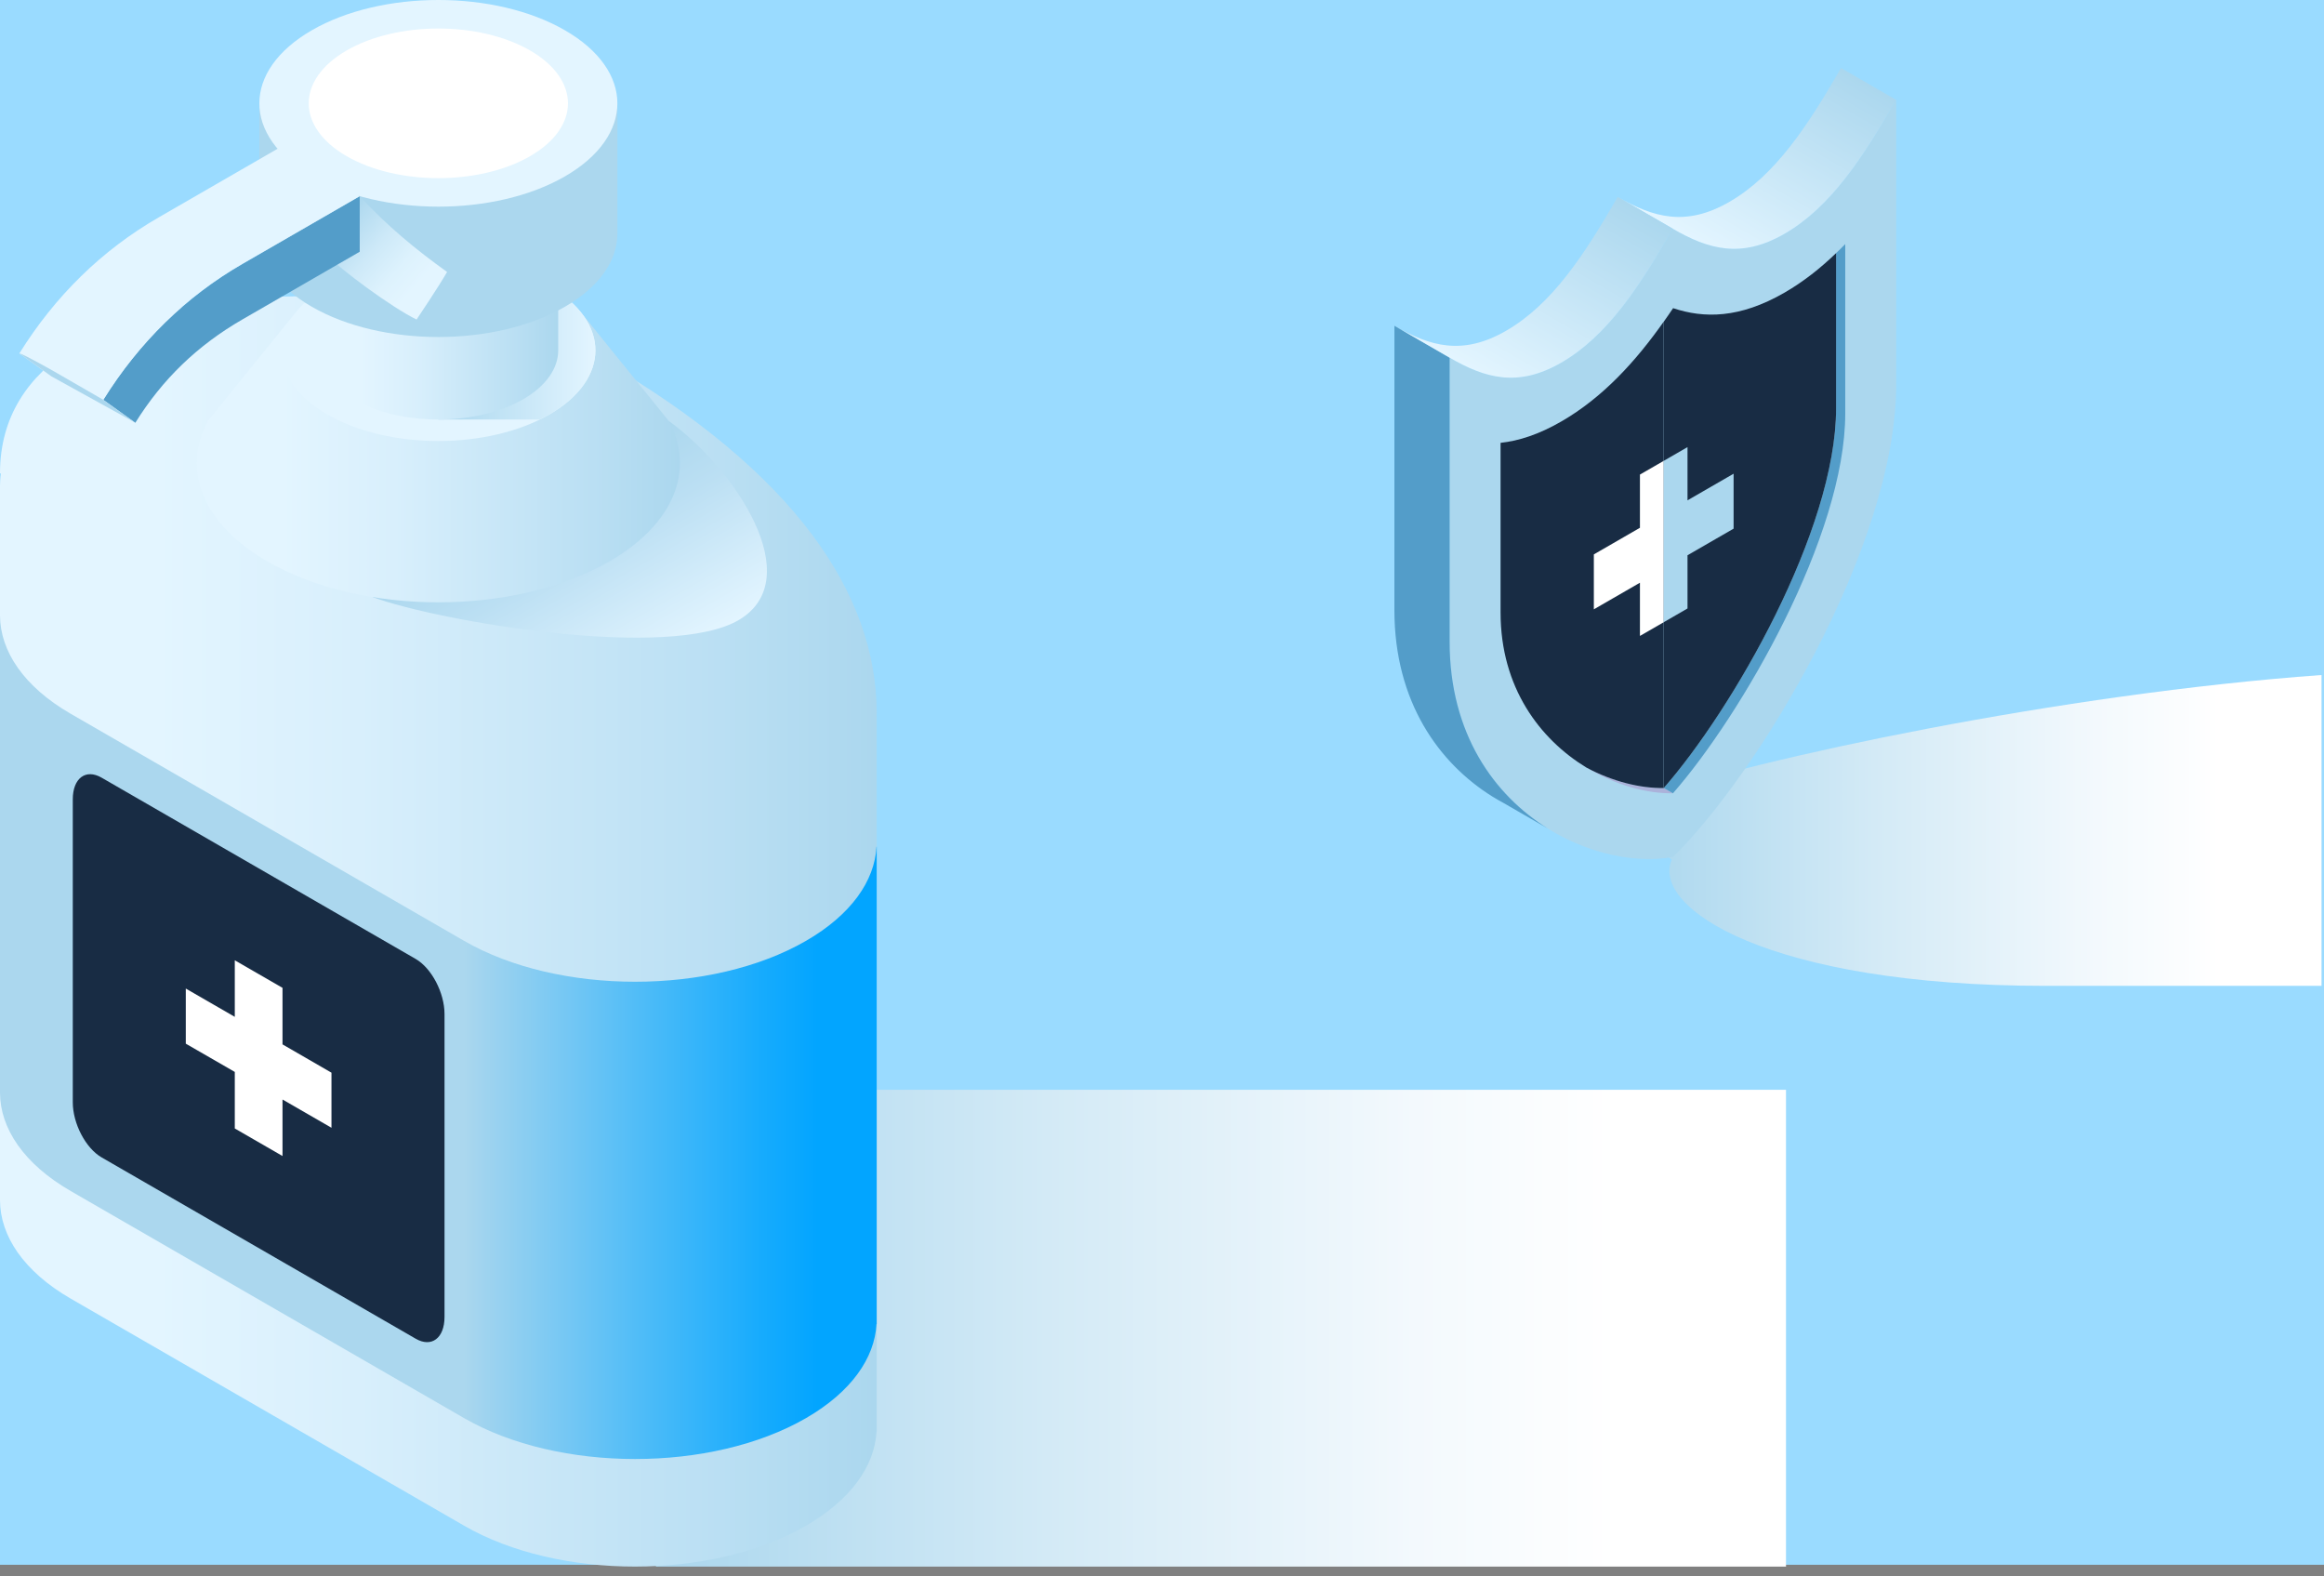
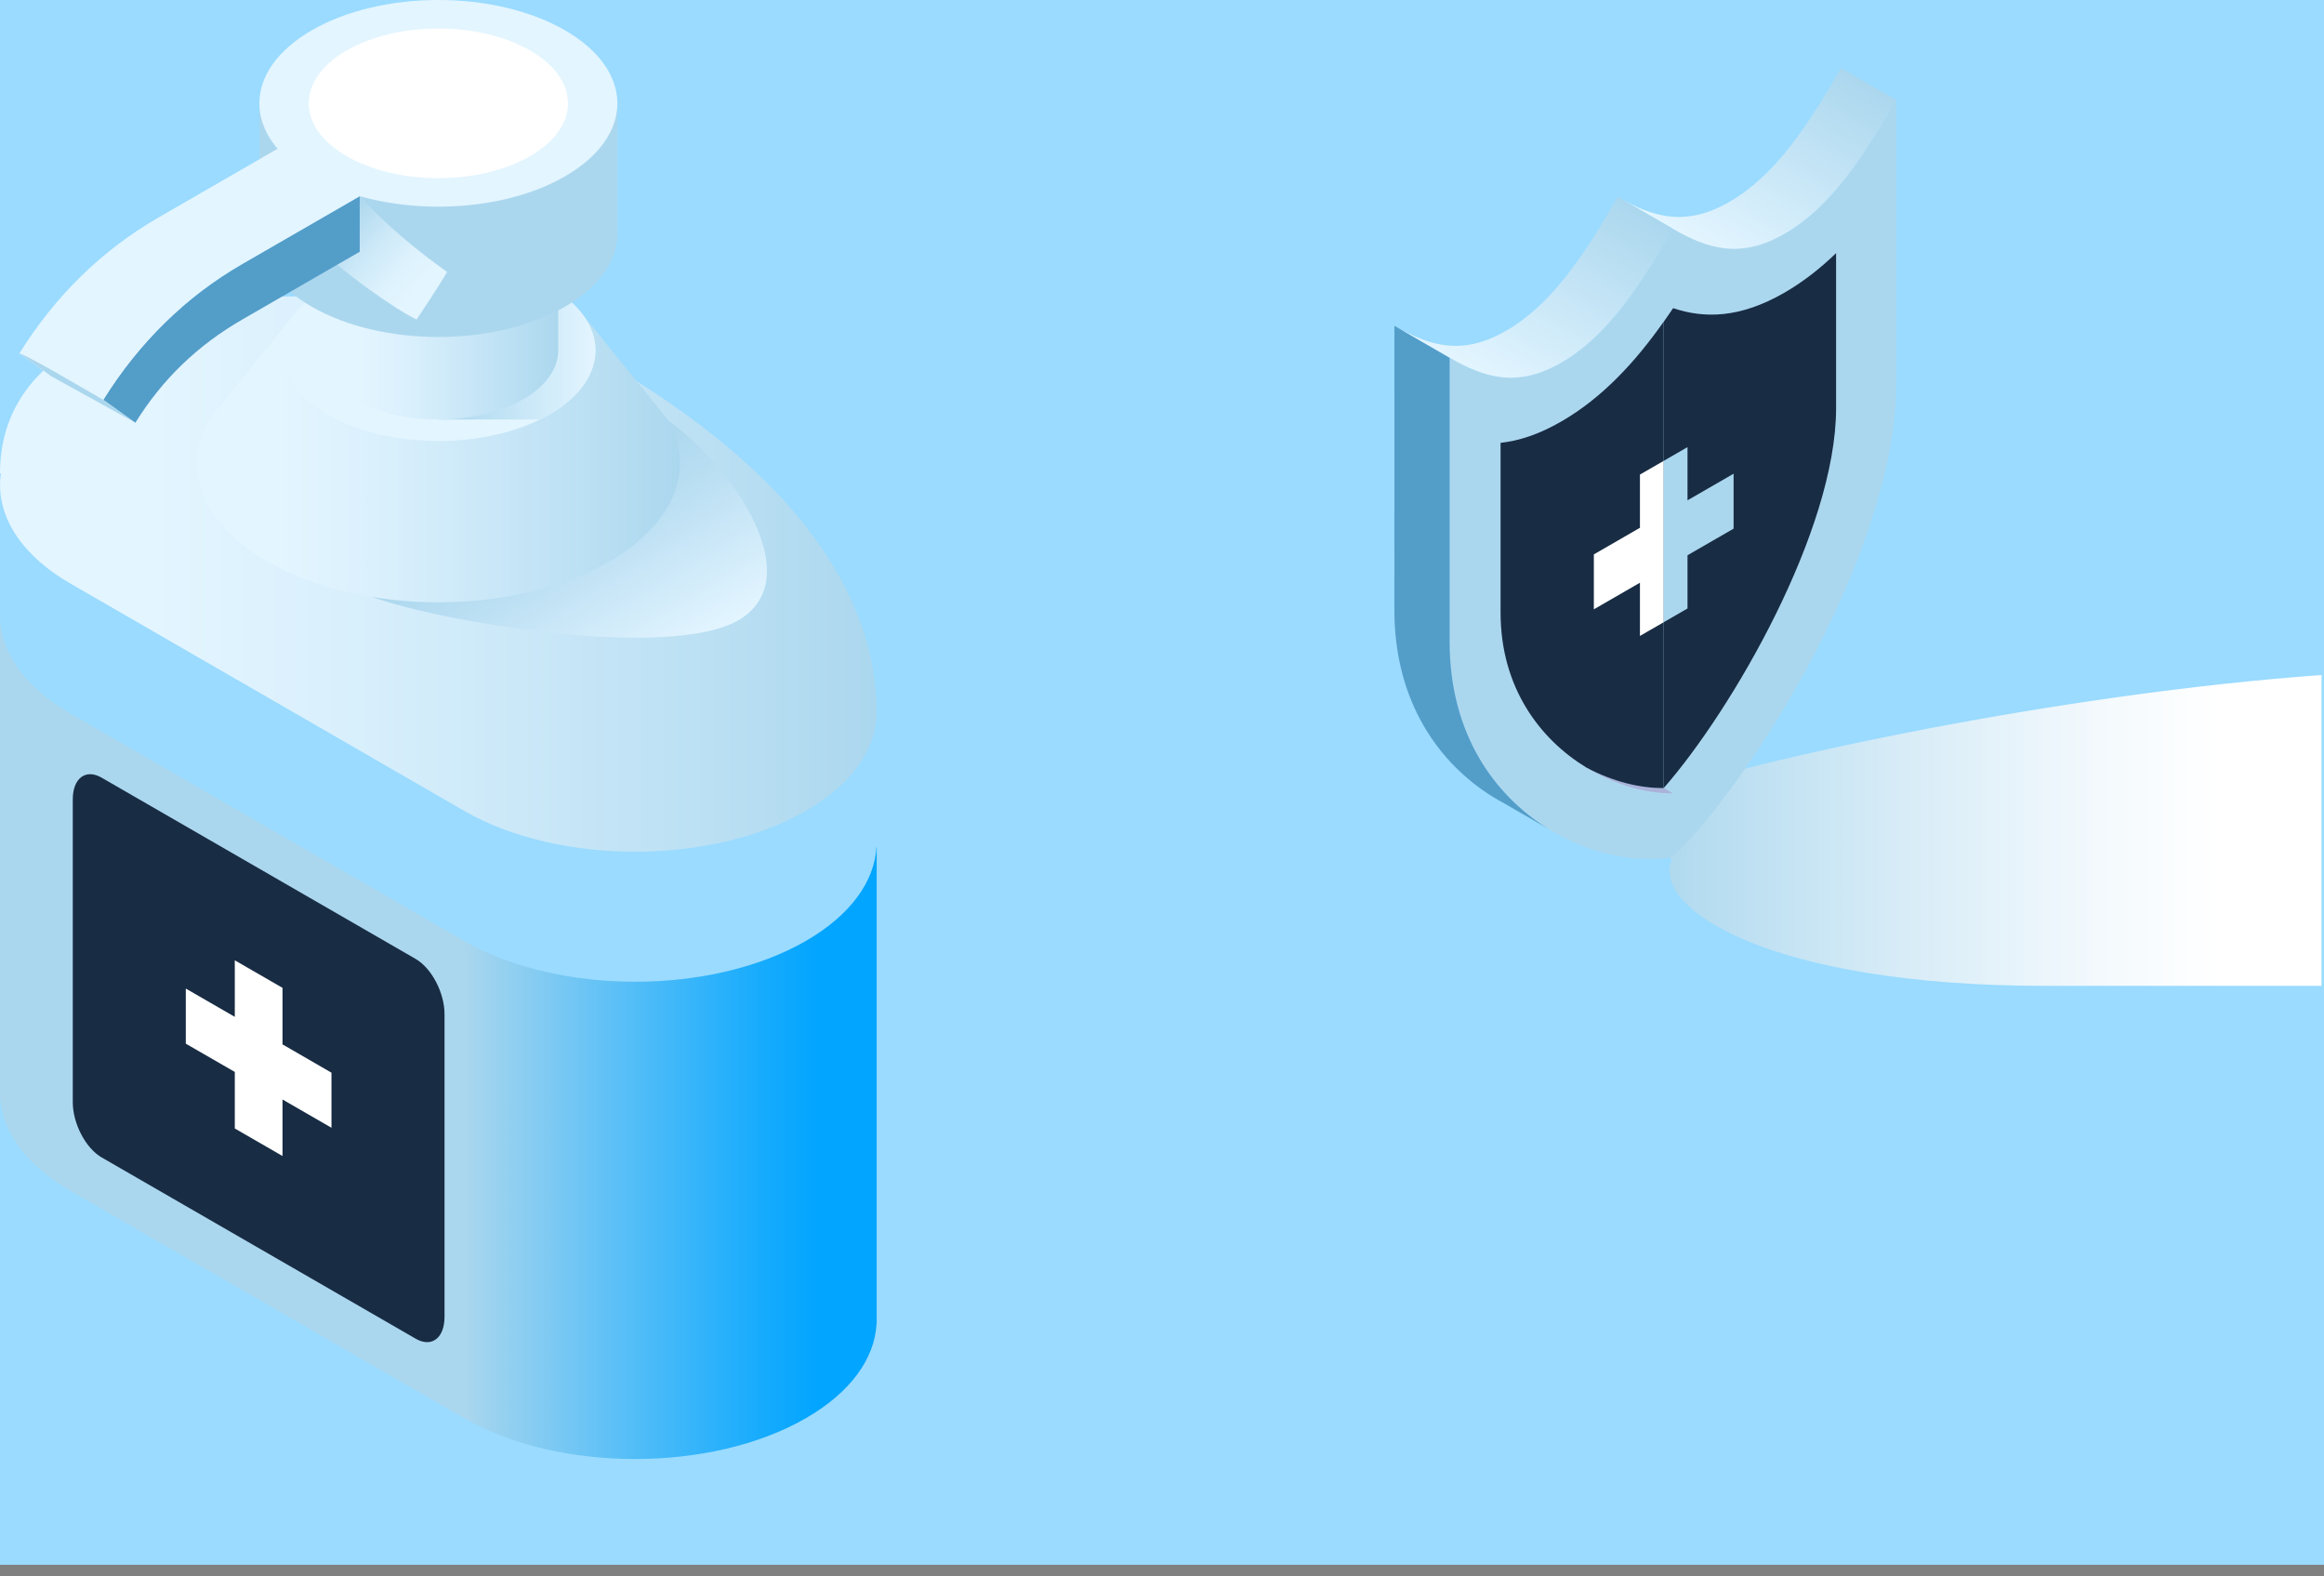
<svg xmlns="http://www.w3.org/2000/svg" width="205" height="139" viewBox="0 0 205 139" fill="none">
  <rect x="0" y="0" width="205" height="139" fill="#808080" stroke="none" />
  <rect width="205" height="138" fill="#9ADBFF" />
  <g style="mix-blend-mode:multiply">
-     <path d="M157.543 96.111H57.858V138.161H157.543V96.111Z" fill="url(#paint0_linear)" />
-   </g>
-   <path d="M0 42.783V105.829V105.833V105.864C0.016 109 2.095 112.137 6.243 114.531L40.945 134.557C49.271 139.361 62.768 139.361 71.091 134.557C75.078 132.255 77.151 129.27 77.318 126.254L77.334 126.261V63.18L0 42.783Z" fill="url(#paint1_linear)" />
+     </g>
  <path d="M71.091 82.979C62.765 87.783 49.271 87.783 40.945 82.979L6.243 62.952C2.095 60.558 0.016 57.422 0 54.286V96.342V96.345V96.377C0.016 99.513 2.095 102.649 6.243 105.043L40.945 125.07C49.271 129.874 62.768 129.874 71.091 125.07C75.078 122.767 77.151 119.783 77.318 116.767L77.334 116.773V74.682L77.318 74.676C77.151 77.692 75.078 80.677 71.091 82.979Z" fill="url(#paint2_linear)" />
  <path d="M77.334 62.832C77.334 62.804 77.334 62.772 77.331 62.744C77.271 52.53 70.32 41.694 52.822 31.596C39.691 24.02 0 21.812 0 41.735C0.025 41.751 0.051 41.763 0.076 41.779C-0.414 45.253 1.637 48.825 6.243 51.484L40.945 71.511C49.271 76.315 62.768 76.315 71.091 71.511C75.186 69.149 77.261 66.06 77.328 62.965C77.328 62.933 77.334 62.908 77.334 62.877C77.334 62.861 77.334 62.845 77.334 62.832Z" fill="url(#paint3_linear)" />
  <path d="M32.882 52.662C38.755 54.826 59.205 58.294 65.23 54.643C71.255 50.992 64.838 41.343 59.008 37.136C55.549 40.591 32.882 52.662 32.882 52.662Z" fill="url(#paint4_linear)" />
  <path d="M59.002 37.136L51.328 27.652C51.353 30.614 42.212 34.12 38.667 34.12C35.122 34.12 25.852 30.895 26.003 27.652L18.329 37.133H18.332C16.038 41.362 17.788 46.166 23.596 49.517C31.921 54.321 45.419 54.321 53.742 49.517C59.549 46.172 61.299 41.368 59.002 37.136Z" fill="url(#paint5_linear)" />
  <path d="M28.872 25.245C34.282 22.122 43.053 22.122 48.462 25.245C53.871 28.369 53.871 33.428 48.462 36.552C43.053 39.675 34.282 39.675 28.872 36.552C23.463 33.432 23.463 28.369 28.872 25.245Z" fill="#E3F5FF" />
  <path d="M47.609 36.997C47.9 36.855 48.19 36.71 48.465 36.552C53.874 33.428 53.874 28.369 48.465 25.245C45.76 23.685 42.215 22.905 38.67 22.905V36.997H47.609V36.997Z" fill="url(#paint6_linear)" />
  <path d="M28.095 22.141V30.899C28.095 32.459 29.128 34.022 31.192 35.213C35.321 37.594 42.013 37.594 46.143 35.213C48.206 34.022 49.239 32.459 49.239 30.899V22.141H28.095Z" fill="url(#paint7_linear)" />
  <path d="M31.192 17.826C35.321 15.445 42.013 15.445 46.143 17.826C48.206 19.017 49.239 20.58 49.239 22.141C49.239 23.701 48.206 25.264 46.143 26.455C42.013 28.836 35.321 28.836 31.192 26.455C29.128 25.264 28.095 23.701 28.095 22.141C28.095 20.577 29.128 19.017 31.192 17.826Z" fill="#E3F5FF" />
  <path d="M32.541 18.603C35.924 16.651 41.413 16.651 44.796 18.603C46.49 19.579 47.334 20.861 47.334 22.141C47.334 23.42 46.487 24.702 44.796 25.678C41.413 27.63 35.924 27.63 32.541 25.678C30.847 24.702 30.003 23.42 30.003 22.141C30 20.858 30.847 19.579 32.541 18.603Z" fill="url(#paint8_linear)" />
  <path d="M8.964 68.584L36.667 84.571C38.073 85.383 39.211 87.559 39.211 89.431V116.138C39.211 118.011 38.07 118.873 36.667 118.062L8.964 102.074C7.558 101.263 6.42 99.087 6.42 97.214V70.507C6.417 68.634 7.558 67.772 8.964 68.584Z" fill="#182C44" />
  <path d="M29.239 94.602L24.92 92.106V87.12L20.711 84.691V89.678L16.389 87.183V92.043L20.711 94.535V99.522L24.92 101.951V96.967L29.239 99.459V94.602Z" fill="white" />
  <path d="M22.878 9.112V20.609C22.878 22.94 24.42 25.274 27.504 27.052C33.668 30.611 43.665 30.611 49.833 27.052C52.917 25.274 54.459 22.94 54.459 20.609V9.112H22.878Z" fill="url(#paint9_linear)" />
  <path d="M27.504 2.67C33.668 -0.89 43.665 -0.89 49.833 2.67C52.917 4.448 54.459 6.782 54.459 9.113C54.459 11.443 52.917 13.777 49.833 15.556C43.669 19.115 33.672 19.115 27.504 15.556C24.42 13.777 22.878 11.443 22.878 9.113C22.878 6.782 24.42 4.451 27.504 2.67Z" fill="#E3F5FF" />
  <path d="M30.581 4.448C35.046 1.87 42.285 1.87 46.752 4.448C48.986 5.736 50.101 7.426 50.101 9.112C50.101 10.799 48.986 12.489 46.752 13.777C42.288 16.355 35.049 16.355 30.581 13.777C28.348 12.489 27.232 10.799 27.232 9.112C27.232 7.426 28.351 5.736 30.581 4.448Z" fill="white" />
  <path d="M31.732 17.302C34.145 19.927 36.701 22.024 39.438 23.985C38.708 25.261 36.746 28.182 36.746 28.182C34.509 27.086 30.082 23.802 28.806 22.479C27.526 21.158 31.732 17.302 31.732 17.302Z" fill="url(#paint10_linear)" />
  <path d="M11.937 37.285L9.112 35.263C12.271 30.185 16.401 26.152 21.393 23.271L31.731 17.305V22.201L21.393 28.167C17.422 30.456 14.328 33.441 11.937 37.285Z" fill="#539DC9" />
  <path d="M21.393 23.268L31.731 17.302L28.104 15.208L24.483 13.12L13.987 19.178C8.995 22.058 4.866 26.095 1.706 31.17L4.531 33.191C4.619 33.049 4.714 32.917 4.806 32.778L9.109 35.26C12.272 30.185 16.404 26.148 21.393 23.268Z" fill="#E3F5FF" />
  <path d="M1.709 31.17C1.99 31.17 4.808 32.778 4.808 32.778L9.112 35.26L11.937 37.282L4.534 33.191L1.709 31.17Z" fill="#ABD7EE" />
  <g style="mix-blend-mode:multiply">
    <path d="M204.782 59.53C181.781 61.198 155.199 66.835 144.747 70.417C143.888 71.987 144.766 73.951 147.468 75.805C145.626 80.069 155.992 86.944 180.441 86.944H204.782V59.53Z" fill="url(#paint11_linear)" />
  </g>
-   <path d="M147.569 20.178C144.64 25.253 141.796 29.63 137.72 31.983C133.885 34.197 131.013 33.36 127.872 31.544V56.606C127.872 70.969 140.22 76.913 147.569 75.578C154.918 68.433 167.266 48.233 167.266 33.872V8.811C164.334 13.886 161.49 18.264 157.414 20.617C153.585 22.828 150.713 21.994 147.569 20.178Z" fill="#ABD7EE" />
+   <path d="M147.569 20.178C144.64 25.253 141.796 29.63 137.72 31.983C133.885 34.197 131.013 33.36 127.872 31.544V56.606C127.872 70.969 140.22 76.913 147.569 75.578C154.918 68.433 167.266 48.233 167.266 33.872V8.811C164.334 13.886 161.49 18.264 157.414 20.617Z" fill="#ABD7EE" />
  <path d="M139.926 67.682C142.472 69.236 145.25 69.994 147.569 69.962L146.757 69.495C144.684 69.523 142.239 68.923 139.926 67.682Z" fill="#ABB2DA" />
-   <path d="M161.957 22.325V35.998C161.957 46.78 152.788 62.616 146.757 69.495L147.569 69.962C153.6 63.083 162.769 47.244 162.769 36.465V21.526C162.507 21.801 162.232 22.06 161.957 22.325Z" fill="#539DC9" />
  <path d="M123 53.795C123 61.899 126.934 67.325 131.679 70.272L131.758 70.316C132.039 70.49 132.324 70.651 132.608 70.805L136.551 73.079C131.806 70.133 127.872 64.707 127.872 56.602V31.541L123.003 28.73L123 53.795Z" fill="#539DC9" />
  <path d="M162.397 6C159.465 11.075 156.621 15.453 152.545 17.806C148.713 20.017 145.841 19.183 142.697 17.367L147.566 20.178C150.709 21.991 153.582 22.828 157.414 20.617C161.49 18.264 164.334 13.886 167.266 8.811L162.397 6Z" fill="url(#paint12_linear)" />
  <path d="M132.851 29.172C129.016 31.387 126.144 30.549 123.003 28.733L127.872 31.544C131.013 33.36 133.888 34.194 137.72 31.983C141.796 29.631 144.64 25.253 147.569 20.178L142.7 17.367C139.768 22.442 136.927 26.82 132.851 29.172Z" fill="url(#paint13_linear)" />
  <path d="M137.721 37.172C135.746 38.313 133.98 38.881 132.365 39.055V54.013C132.365 60.651 135.844 65.193 139.923 67.685C142.239 68.926 144.681 69.526 146.754 69.498V28.37C144.315 31.829 141.411 35.044 137.721 37.172Z" fill="#182C44" />
  <path d="M157.417 25.806C153.439 28.102 150.298 28.083 147.584 27.177C147.581 27.183 147.575 27.189 147.572 27.195C147.309 27.59 147.035 27.982 146.76 28.37V69.495C152.791 62.616 161.961 46.777 161.961 35.998V22.325C160.583 23.652 159.082 24.843 157.417 25.806Z" fill="#182C44" />
  <path d="M144.659 41.853V46.546L140.593 48.893V53.738L144.659 51.391V56.084L146.757 54.875V40.644L144.659 41.853Z" fill="white" />
  <path d="M148.855 44.124V39.431L146.757 40.643V54.875L148.855 53.662V48.969L152.921 46.622V41.777L148.855 44.124Z" fill="#ABD7EE" />
  <defs>
    <linearGradient id="paint0_linear" x1="57.858" y1="117.136" x2="157.544" y2="117.136" gradientUnits="userSpaceOnUse">
      <stop stop-color="#ABD7EE" />
      <stop offset="0.346" stop-color="#D3EAF6" />
      <stop offset="0.672" stop-color="#F3F9FD" />
      <stop offset="0.852" stop-color="white" />
    </linearGradient>
    <linearGradient id="paint1_linear" x1="0" y1="90.473" x2="77.335" y2="90.473" gradientUnits="userSpaceOnUse">
      <stop offset="0.177" stop-color="#E3F5FF" />
      <stop offset="0.41" stop-color="#D8EFFC" />
      <stop offset="0.821" stop-color="#BADFF3" />
      <stop offset="1" stop-color="#ABD7EE" />
    </linearGradient>
    <linearGradient id="paint2_linear" x1="0" y1="91.479" x2="77.335" y2="91.479" gradientUnits="userSpaceOnUse">
      <stop offset="0.529" stop-color="#ABD7EE" />
      <stop offset="0.555" stop-color="#9ED3EF" />
      <stop offset="0.74" stop-color="#4BBBF8" />
      <stop offset="0.87" stop-color="#16ABFD" />
      <stop offset="0.933" stop-color="#02A5FF" />
    </linearGradient>
    <linearGradient id="paint3_linear" x1="0" y1="50.621" x2="77.335" y2="50.621" gradientUnits="userSpaceOnUse">
      <stop offset="0.177" stop-color="#E3F5FF" />
      <stop offset="0.41" stop-color="#D8EFFC" />
      <stop offset="0.821" stop-color="#BADFF3" />
      <stop offset="1" stop-color="#ABD7EE" />
    </linearGradient>
    <linearGradient id="paint4_linear" x1="46.767" y1="44.2" x2="55.901" y2="60.028" gradientUnits="userSpaceOnUse">
      <stop stop-color="#ABD7EE" />
      <stop offset="0.343" stop-color="#BBDFF3" />
      <stop offset="1" stop-color="#E3F5FF" />
    </linearGradient>
    <linearGradient id="paint5_linear" x1="17.355" y1="40.39" x2="59.98" y2="40.39" gradientUnits="userSpaceOnUse">
      <stop offset="0.177" stop-color="#E3F5FF" />
      <stop offset="0.41" stop-color="#D8EFFC" />
      <stop offset="0.821" stop-color="#BADFF3" />
      <stop offset="1" stop-color="#ABD7EE" />
    </linearGradient>
    <linearGradient id="paint6_linear" x1="38.668" y1="29.952" x2="52.52" y2="29.952" gradientUnits="userSpaceOnUse">
      <stop stop-color="#ABD7EE" />
      <stop offset="0.643" stop-color="#CEEAF9" />
      <stop offset="1" stop-color="#E3F5FF" />
    </linearGradient>
    <linearGradient id="paint7_linear" x1="28.097" y1="29.57" x2="49.239" y2="29.57" gradientUnits="userSpaceOnUse">
      <stop offset="0.177" stop-color="#E3F5FF" />
      <stop offset="0.41" stop-color="#D8EFFC" />
      <stop offset="0.821" stop-color="#BADFF3" />
      <stop offset="1" stop-color="#ABD7EE" />
    </linearGradient>
    <linearGradient id="paint8_linear" x1="30" y1="22.14" x2="47.334" y2="22.14" gradientUnits="userSpaceOnUse">
      <stop stop-color="#ABD7EE" />
      <stop offset="0.401" stop-color="#BFE1F4" />
      <stop offset="1" stop-color="#E3F5FF" />
    </linearGradient>
    <linearGradient id="paint9_linear" x1="22.879" y1="19.418" x2="54.456" y2="19.418" gradientUnits="userSpaceOnUse">
      <stop offset="0.208" stop-color="#ABD7EE" />
      <stop offset="1" stop-color="#ABD7EE" />
    </linearGradient>
    <linearGradient id="paint10_linear" x1="29.86" y1="19.551" x2="38.255" y2="26.854" gradientUnits="userSpaceOnUse">
      <stop stop-color="#ABD7EE" />
      <stop offset="0.072" stop-color="#B3DBF0" />
      <stop offset="0.355" stop-color="#CDE9F8" />
      <stop offset="0.608" stop-color="#DDF2FD" />
      <stop offset="0.805" stop-color="#E3F5FF" />
    </linearGradient>
    <linearGradient id="paint11_linear" x1="144.43" y1="73.238" x2="204.782" y2="73.238" gradientUnits="userSpaceOnUse">
      <stop stop-color="#ABD7EE" />
      <stop offset="0.346" stop-color="#D3EAF6" />
      <stop offset="0.672" stop-color="#F3F9FD" />
      <stop offset="0.852" stop-color="white" />
    </linearGradient>
    <linearGradient id="paint12_linear" x1="150.058" y1="21.616" x2="159.901" y2="4.56" gradientUnits="userSpaceOnUse">
      <stop stop-color="#E3F5FF" />
      <stop offset="1" stop-color="#ABD7EE" />
    </linearGradient>
    <linearGradient id="paint13_linear" x1="130.36" y1="32.983" x2="140.202" y2="15.928" gradientUnits="userSpaceOnUse">
      <stop stop-color="#E3F5FF" />
      <stop offset="1" stop-color="#ABD7EE" />
    </linearGradient>
  </defs>
</svg>